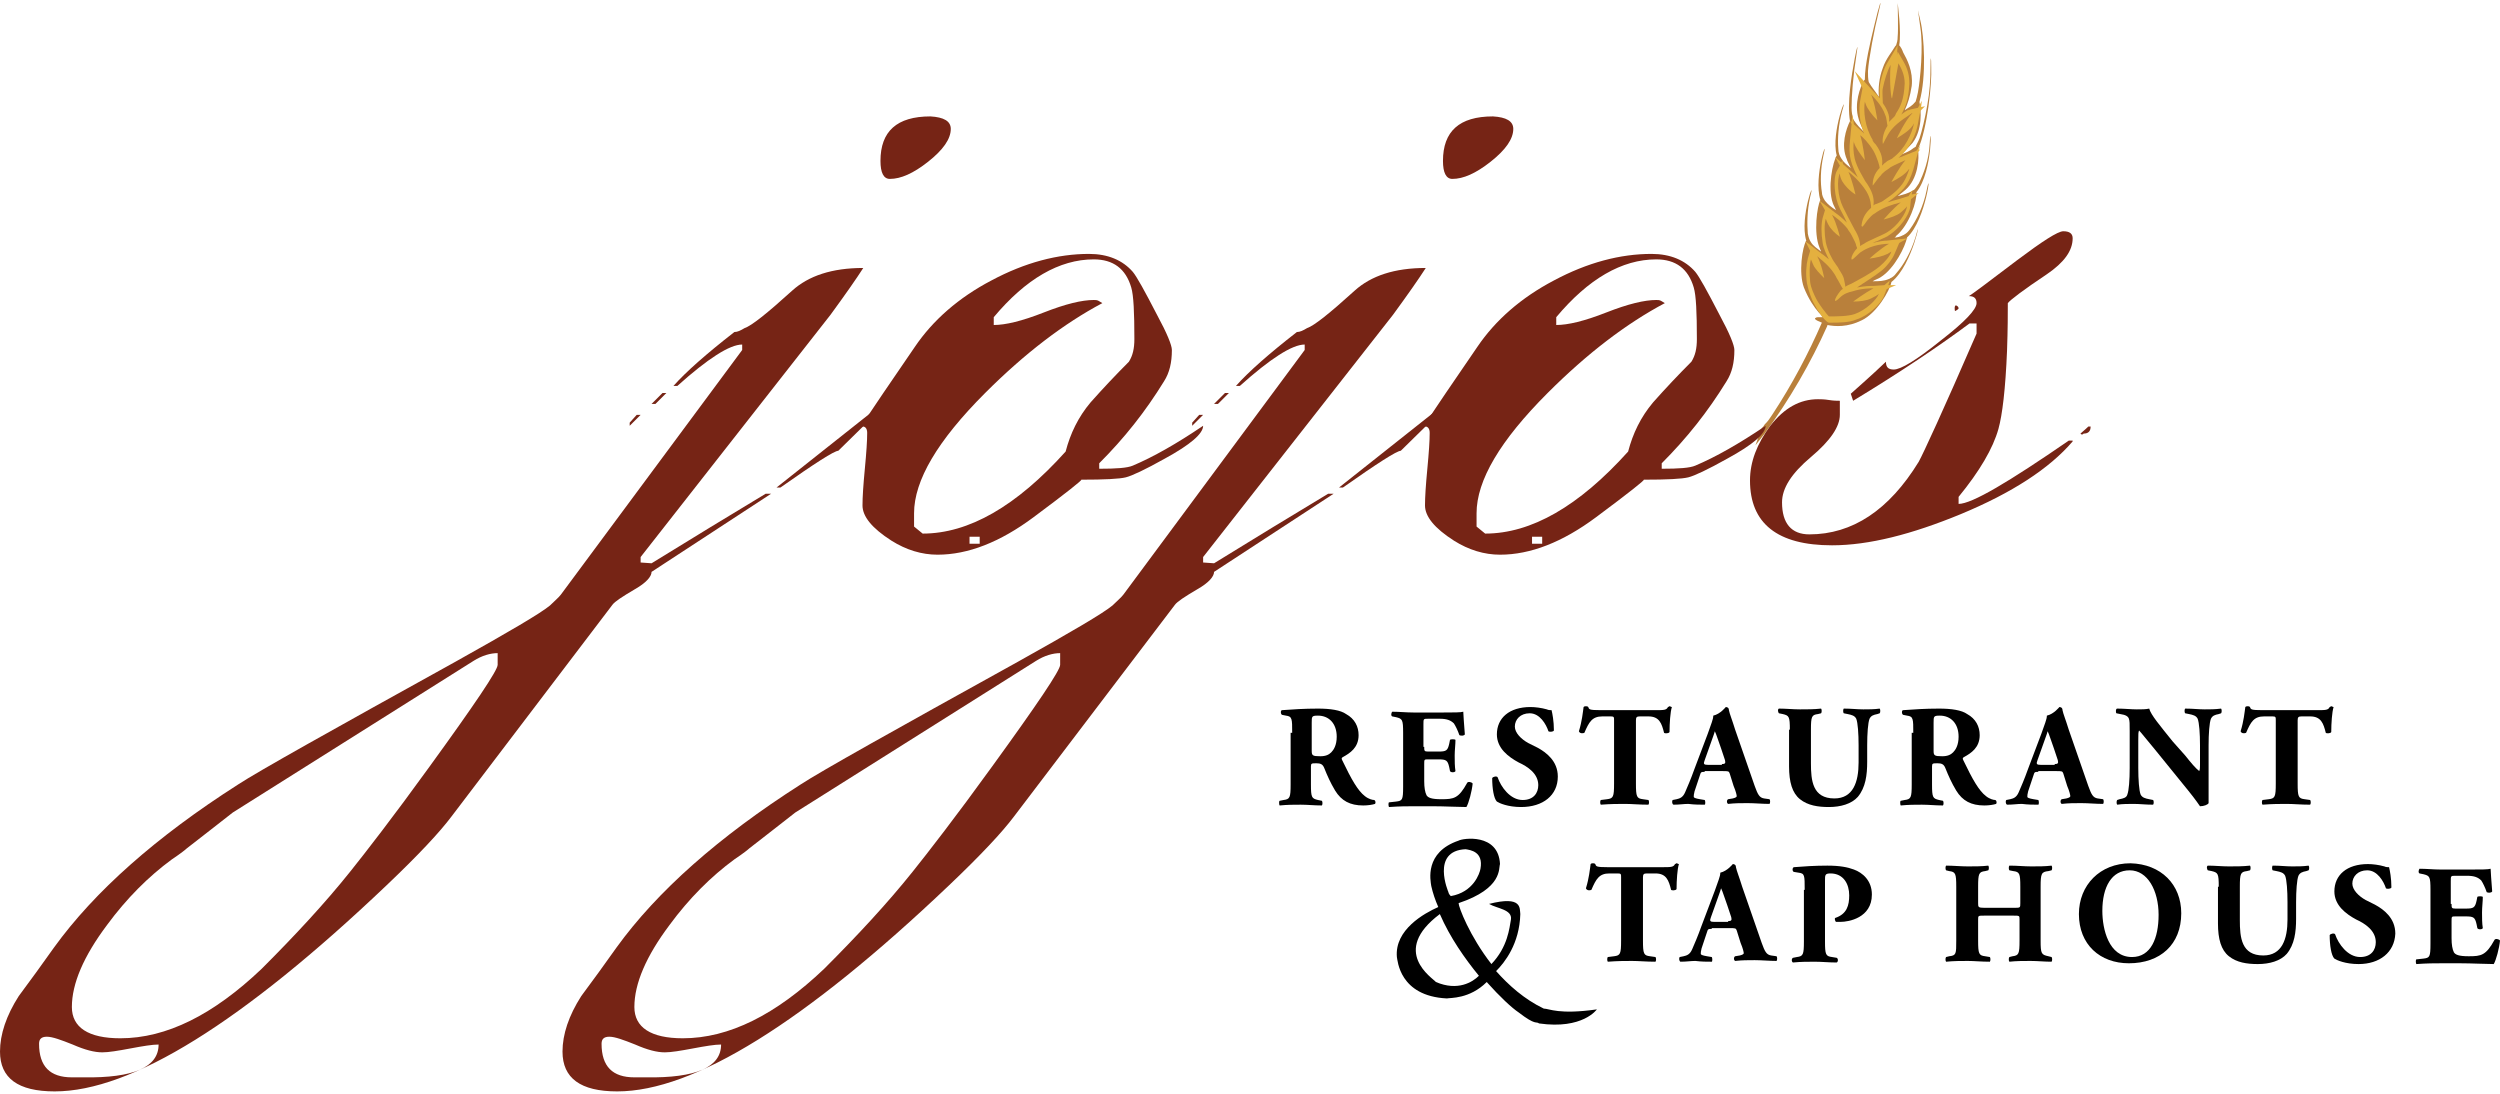
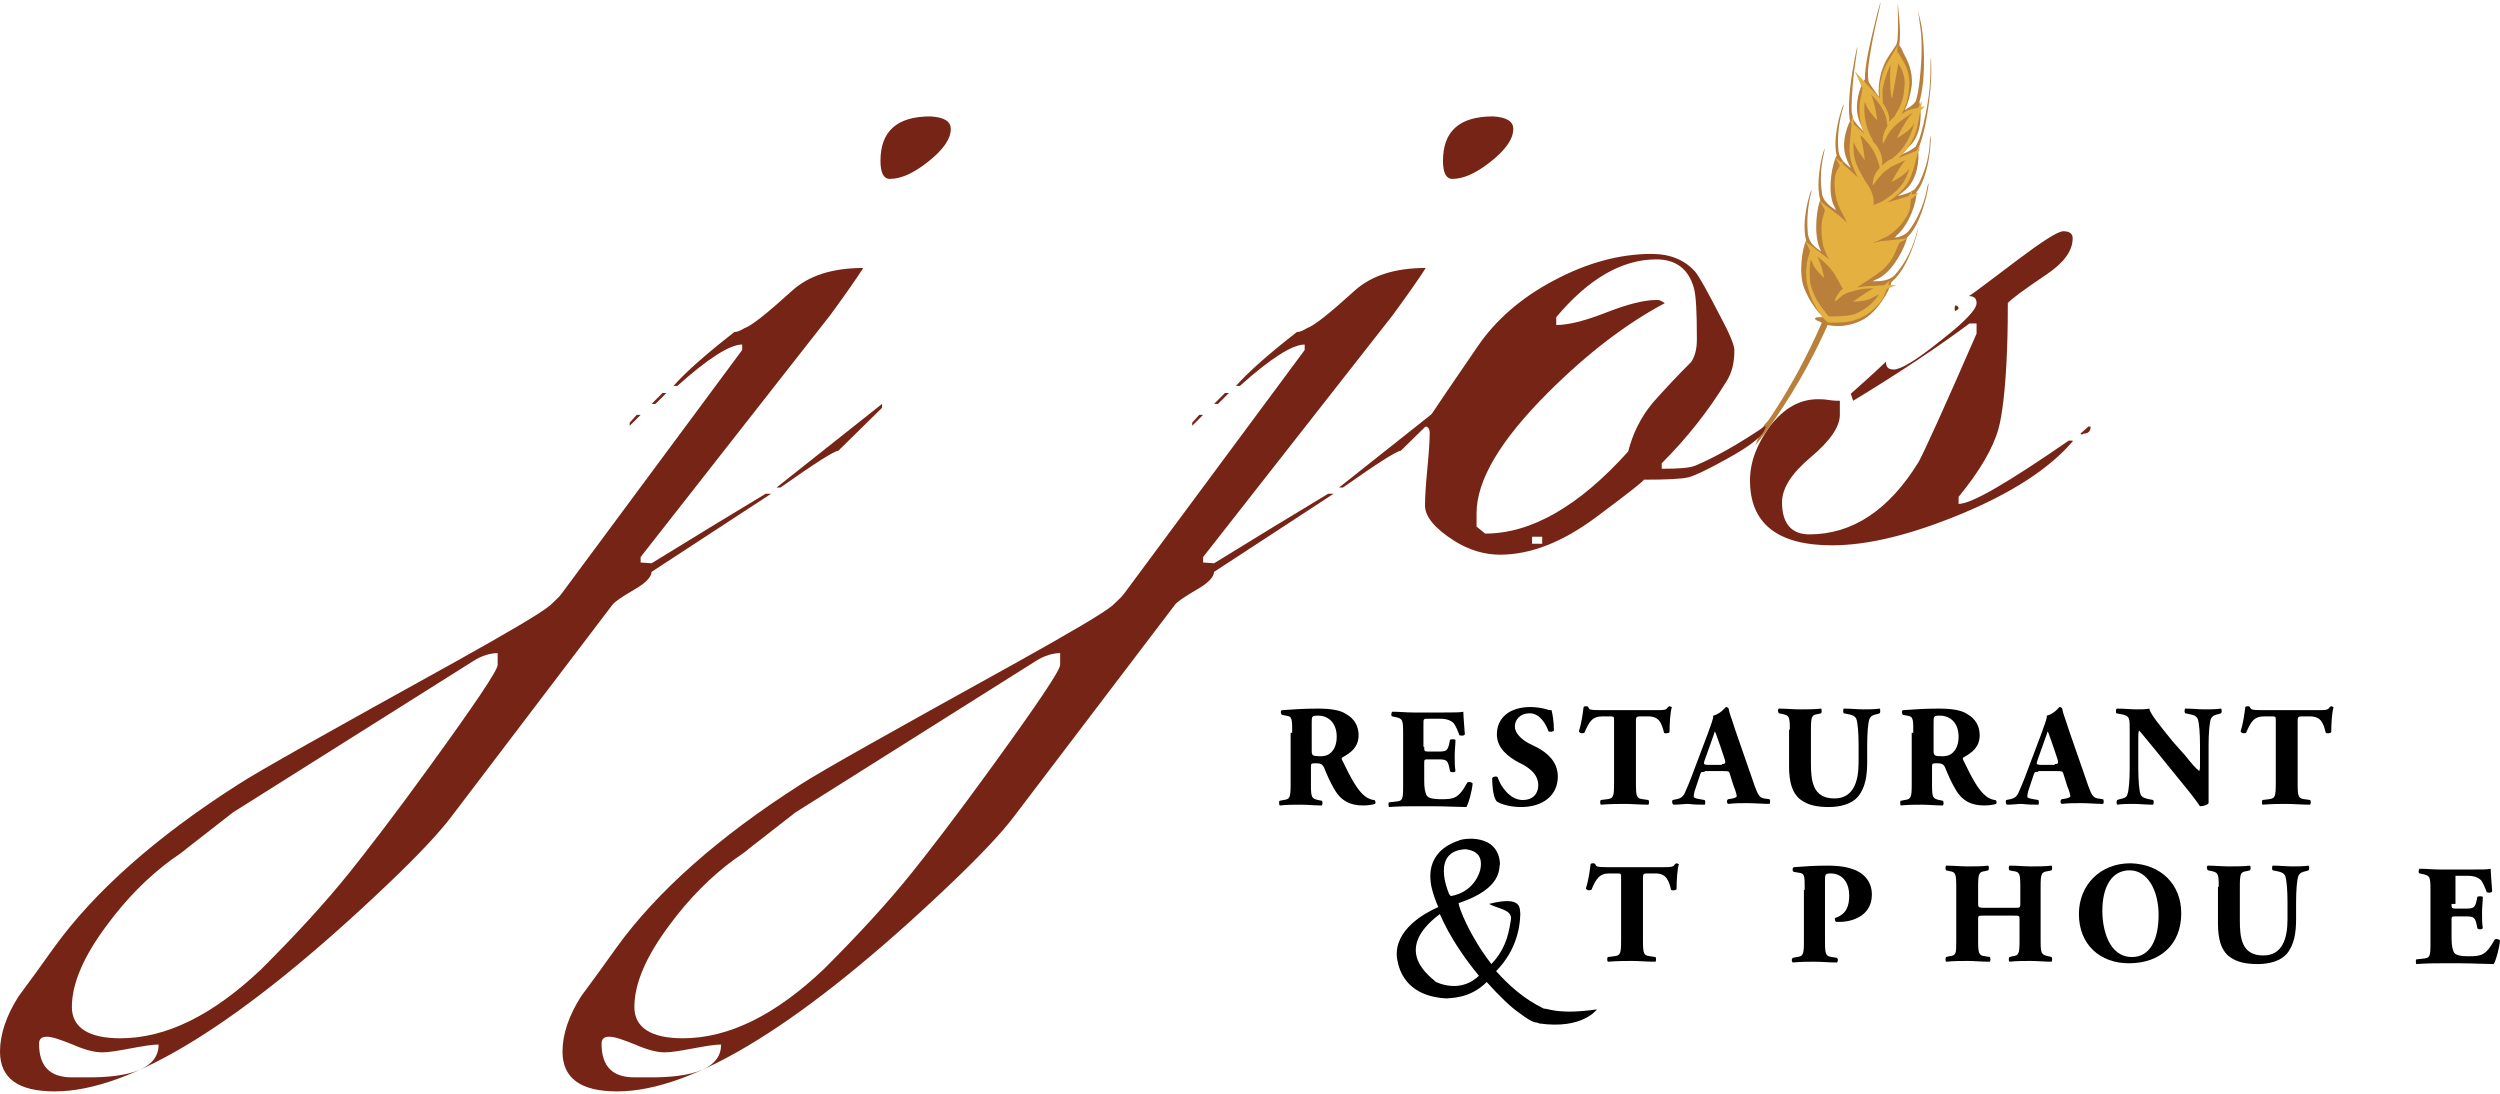
<svg xmlns="http://www.w3.org/2000/svg" version="1.1" id="Layer_1" x="0px" y="0px" viewBox="0 0 320 140" style="enable-background:new 0 0 320 140;" xml:space="preserve">
  <style type="text/css">
	.st0{fill:#B9803B;}
	.st1{fill:#E4B03F;}
	.st2{fill:#762415;}
</style>
  <g>
    <path class="st0" d="M245.2,30.3c-0.6,2-1.6,3.7-2.5,4.7c-0.2,0.3-0.5,0.5-0.7,0.6c-0.1,0-0.1,0.1-0.2,0.1   c-0.7,0.3-1.3,0.3-2.1,0.3c0.3-0.2,0.7-0.3,1-0.5c1.8-1.1,3.2-4,3.4-5.1c2.5-2.3,3.2-9.5,2.5-6c-0.4,2-1.3,3.8-2.1,4.9   c-0.2,0.3-0.4,0.5-0.7,0.7c-0.1,0-0.1,0.1-0.2,0.1c-0.4,0.2-0.7,0.3-1.1,0.3c0.1-0.1,0.2-0.1,0.2-0.2c1.7-1.4,2.7-4.5,2.6-5.6   c2.2-2.7,1.9-9.8,1.7-6.2c-0.1,2.1-0.8,3.9-1.4,5.1c-0.2,0.3-0.4,0.6-0.6,0.8c-0.1,0-0.1,0.1-0.2,0.1c-0.6,0.4-1.2,0.5-1.9,0.7   c0.5-0.4,0.9-0.7,1-0.8c1.6-1.4,1.8-4,1.6-5.2c1.2-2.6,1.8-8.4,1.7-10.5c0-1.4-0.1-1.7-0.1,0.2c0,1.3-0.1,3-0.4,4.6   c-0.3,1.8-0.7,3.4-1,4.3c-0.2,0.5-0.4,0.8-0.5,1.1c-0.1,0-0.1,0.1-0.2,0.1c-0.6,0.5-1,0.6-1.7,0.9c0.7-0.6,1.4-1.4,1.5-1.5   c1.3-1.7,1.1-4.2,0.9-5.2c0,0,0-0.1,0-0.1c0.9-3.2,0.6-8.4,0.1-10.4c-0.4-1.6-0.4-2.1,0,0.9c0.4,2.5,0,6.6-0.3,8.3   c-0.1,0.5-0.2,0.9-0.3,1.2c0,0,0,0,0,0c-0.5,0.6-0.8,0.7-1.4,1.1c0.4-0.8,0.7-1.8,0.9-3.1c0.2-1.9-0.6-3.4-1.1-4.3   c-0.1-0.3-0.3-0.7-0.5-0.9c0.3-1.8-0.2-5.4-0.2-5.4c0,0,0.1,3.5,0,4.3c0,0.5-0.1,0.8-0.2,1.1c0,0-0.1,0.1-0.1,0.1   c-0.4,0.7-1.2,1.6-1.6,2.8c-0.5,1.3-0.6,2.7-0.5,3.7c-0.6-0.9-0.9-1.2-1.3-1.9c-0.1-0.4-0.1-0.9-0.1-1.4c0.1-1.6,0.8-5.3,1.4-7.7   c0.5-2.1,0-0.7-0.6,1.9c-0.5,2.1-1.2,4.9-1.2,6.9c0,0-0.1,0.1-0.1,0.1c-0.5,0.8-1.3,3-0.7,4.9c0,0.1,0.3,0.9,0.7,1.7   c-0.5-0.5-0.9-0.9-1.3-1.5c0-0.1-0.1-0.1-0.1-0.2c-0.1-0.4-0.2-0.8-0.2-1.4c0-1.6,0.2-4.1,0.6-6.6c0.3-1.9,0.1-1.3-0.2,0.3   c-0.4,2.1-1,5.8-0.6,8c-0.5,1-1.2,3.1-0.4,4.9c0,0.1,0.2,0.5,0.5,1.1c-0.5-0.4-0.9-0.7-1.2-1.2c-0.2-0.3-0.4-0.7-0.4-1.3   c-0.1-1.2,0-3,0.5-4.8c0.9-3-1.5,2.7-0.7,5.7c-0.5,0.8-1.2,4.1-0.5,6.1c0.1,0.3,0.3,0.6,0.4,0.9c-0.6-0.4-1-0.7-1.4-1.2   c-0.2-0.3-0.4-0.7-0.4-1.1c-0.2-1.2-0.2-2.9,0.2-4.7c0.7-3-1.3,2.7-0.4,5.7c-0.4,0.8-0.9,4.2-0.1,6.1c0.1,0.2,0.1,0.3,0.2,0.5   c-0.5-0.4-1-0.7-1.3-1.2c-0.2-0.3-0.3-0.6-0.4-1.1c-0.1-1.2-0.1-2.9,0.3-4.7c0.8-3-1.4,2.6-0.5,5.6c-0.5,0.8-1,4.1-0.3,6   c0.6,1.5,1.3,2.5,1.9,3.2c0.1,0.1,0.5,0.5,0.5,0.6c-0.2,0-0.4,0-0.6,0c-0.3,0-0.5,0.2-0.3,0.3c0.1,0.1,0.3,0.2,0.8,0.4c0,0,0,0,0,0   c-1.7,3.9-3.8,7.9-6.3,11.7c-0.3,0.4-0.5,0.8-0.8,1.1c0,0,0,0,0,0c0,0-0.1,0.1-0.1,0.1c-0.1,0.1-0.2,0.2-0.3,0.4   c-0.1,0.1-0.2,0.2-0.3,0.4l-0.7,2c0.4-0.5,0.7-0.9,1.1-1.4c3.3-4.5,6-9.2,8.1-13.9c0,0,0-0.1,0-0.1c1,0.2,2.6,0.3,4.4-0.6   c1.9-0.9,3.6-3.8,3.8-4.9C244.9,33.9,246.1,26.8,245.2,30.3z" />
    <path class="st1" d="M240.9,34.6c0.7-0.6,1.3-1.4,1.6-2.1l0.6-1.4l1.1-0.6l-0.8,0.1l0,0l-0.1,0l-1.8,0.2c-0.4,0-1,0.1-1.8,0.3   c0.2-0.1,0.4-0.2,0.5-0.2c0.8-0.4,1.4-0.6,1.6-0.8c1.4-0.9,2.6-2.6,2.7-3.6l0.1-1l1-0.8l-0.9,0.2l0.1-0.6l-0.5,0.8l-1.3,0.4   c-0.3,0.1-0.8,0.2-1.4,0.4c0.6-0.4,1.4-1,2.1-1.8c0.5-0.6,0.9-1.4,1.2-2.4l0.6-2.2l0.3-0.4l-0.2,0.1l0.2-0.6l-0.5,0.7l-1.5,0.6   c-0.2,0.1-0.5,0.2-0.8,0.3c1.5-1.2,2.3-3.1,2.5-4.4l0.3-1.6l0.6-0.6l-0.5,0.1l0.1-0.8l-0.5,0.9l-0.9,0.2c-0.1,0-0.2,0.1-0.3,0.1   l-0.1,0c-0.2,0.1-0.5,0.3-0.9,0.6l0.1-0.1c0.5-0.9,0.9-1.9,1-3.9c0-1-0.2-1.9-0.8-2.9l-0.7-1.2l-0.1,0.5l0.1-1.3L241.6,8   c-0.5,0.8-0.9,2.2-1,3.2c0,0.3,0,0.9,0,1.4c-0.2-0.3-0.5-0.6-0.8-0.9l-2.4-2.6l1,2.2l-0.3,1.6c-0.2,1.1-0.1,2.7,0.5,4.2   c-0.1-0.1-0.2-0.2-0.2-0.2l-1.1-1l-0.2-1.2l-0.1,0.9l-0.2-0.2l0.2,0.5l-0.2,2.1c-0.1,0.9-0.1,1.7,0.1,2.5c0.2,0.8,0.6,1.6,0.9,2.2   c-0.4-0.4-0.8-0.7-1-0.9l-0.9-0.8l-0.1-0.5l-0.1,0.3l-0.8-0.7l0.6,1.1l-0.4,0.7c-0.5,1-0.3,3.4,0.4,4.8c0.2,0.4,0.6,1.1,0.9,1.8   c-0.6-0.6-1.1-1-1.4-1.2l-1.3-1l0,0l0,0l-0.8-0.6l0.7,1.2l-0.3,1c-0.2,0.8-0.2,2,0,3.2c0.1,0.7,0.5,1.5,0.8,2.1   c-0.4-0.3-0.7-0.6-0.9-0.7l-1.3-1l0,0l0,0l-0.8-0.6l0.6,1.2l-0.3,1c-0.2,0.8-0.3,2-0.1,3.2c0.2,1,0.6,2,0.8,2.4   c0.1,0.2,0.3,0.5,0.5,0.9c0.2,0.3,0.5,0.7,0.6,0.9c0.6,0.7,0.8,0.8,0.9,0.8l0.1,0c1.2,0,2.5,0,3.4-0.4c1.6-0.5,3.1-2,3.5-2.9l0.4-1   l1.2-0.5l-1,0l0.2-0.6l-0.7,0.6l-1.4,0.1c-0.4,0-1.1,0-2.1,0.2C238.7,36.1,239.9,35.4,240.9,34.6z" />
    <g>
      <path class="st0" d="M243.8,10.7c0-1.1-0.4-1.9-0.8-2.6c-0.2,1.1-0.7,3.9-0.8,4.4c-0.1,0.6-0.4-2-0.2-4.2c-0.4,0.7-0.8,2-1,3    c-0.1,0.4,0,1.3,0,1.9c0.1,0.1,0.1,0.2,0.2,0.3c0.5,0.8,0.7,1.5,0.6,2.1c0.1-0.1,0.3-0.3,0.4-0.4c0.1-0.1,0.2-0.2,0.3-0.3    c0.1-0.1,0.1-0.2,0.2-0.4C243.3,13.6,243.7,12.7,243.8,10.7z" />
      <path class="st0" d="M232.1,33.9c-0.1-0.2-0.2-0.5-0.3-0.7c-0.2,0.7-0.2,1.8-0.1,2.9c0.1,0.8,0.5,1.6,0.8,2.2    c0.1,0.2,0.3,0.5,0.5,0.8c0.2,0.3,0.5,0.7,0.6,0.8c0.2,0.3,0.5,0.6,0.5,0.6c1,0,2.4,0,3.3-0.3c1.4-0.5,2.8-1.8,3.1-2.6    c-0.2,0.2-0.6,0.4-1,0.6c-0.6,0.3-1.5,0.4-2.3,0.4c0,0,1.5-1.1,2.6-1.7c-0.3,0-1.5,0-2.7,0.4c-0.5,0.1-1.1,0.3-1.6,0.8    c-0.3,0.3-0.6,0.5-0.6,0.4c-0.1-0.2,0.3-0.8,0.7-1.3c0.1-0.1,0.2-0.2,0.3-0.2c-0.2-0.3-0.7-1.3-0.8-1.4c-0.7-1.5-2.2-2.5-2.5-2.8    c0.6,1.1,0.9,2.8,0.9,2.8C233,35.1,232.3,34.4,232.1,33.9z" />
-       <path class="st0" d="M234,28.7c-0.1-0.2-0.2-0.4-0.3-0.7c-0.2,0.7-0.2,1.8,0,3c0.2,1,0.8,2.2,1.2,2.7c0.1,0.2,0.3,0.4,0.4,0.6    c0,0.1,0.5,0.7,0.7,1.3c0.1,0.5,0.2,0.9,0.2,1.1c0.3-0.2,0.6-0.3,0.8-0.4c0.9-0.5,2.5-1.3,3.6-2.2c0.7-0.6,1.3-1.3,1.5-1.9    c-0.2,0.1-0.3,0.2-0.5,0.3c-0.6,0.3-1.5,0.5-2.3,0.6c0,0,1.4-1.3,2.5-1.9c-0.4,0-2.2,0.1-3.5,1c-0.3,0.1-1.2,1.2-1.3,1    c-0.1-0.2,0.2-0.9,0.7-1.4c0-0.1,0-0.2-0.1-0.3c0-0.3-0.3-0.8-0.6-1.4c-0.2-0.4-0.5-0.7-0.5-0.8c-0.8-1-1.7-1.6-2-1.8    c0.6,1.1,1,2.8,1,2.8C234.9,29.9,234.3,29.3,234,28.7z" />
-       <path class="st0" d="M235.8,23.2c-0.2-0.4-0.3-0.7-0.3-1c-0.4,0.8-0.3,2.9,0.4,4.3c0.3,0.6,1,2,1.5,2.9c0.5,0.8,0.7,1.5,0.7,2.1    c0.1-0.1,0.3-0.2,0.5-0.3c0.3-0.3,2.6-1.2,3-1.5c1.3-0.8,2.4-2.4,2.5-3.3c-0.2,0.3-0.5,0.5-0.8,0.8c-0.5,0.4-1.4,0.7-2.2,0.9    c0,0,1.2-1.4,2.2-2.2c-0.3,0.1-1.3,0.3-2.3,0.8c-0.2,0.1-0.6,0.3-1,0.6c-0.4,0.2-0.7,0.6-0.8,0.7c-0.3,0.3-0.5,0.7-0.7,0.9    c-0.1,0.2-0.3,0.1-0.2-0.2c0.1-0.7,0.4-1.4,1.2-2.1c0-0.2,0-1.1-0.6-2.1c-0.8-1.3-2.1-2.4-2.3-2.5c0.5,1.1,0.9,2.9,0.9,2.9    C236.7,24.4,236.1,23.7,235.8,23.2z" />
      <path class="st0" d="M237.3,18.2c0-0.1,0-0.1,0-0.2c-0.1,0.6-0.1,1.4,0.1,2.3c0.3,1.2,1.1,2.4,1.3,2.8c0.1,0.2,0.3,0.4,0.4,0.6    c0.7,1.1,0.8,1.9,0.7,2.6c0.1-0.1,0.3-0.2,0.4-0.2c0.2-0.1,0.5-0.2,0.7-0.3c0.4-0.3,1.6-1,2.4-2c0.6-0.7,0.9-1.6,1.1-2.2    c0,0-0.1,0.1-0.1,0.1c-0.4,0.6-1.4,1.2-2.2,1.6c0,0,1-1.9,1.8-2.8c-0.4,0.2-1.2,0.5-1.9,0.9c-0.1,0.1-0.4,0.3-0.7,0.5    c-0.2,0.2-0.5,0.4-0.5,0.5c-0.7,0.7-1.1,1.5-1.1,1.3c0-0.7,0.2-1.5,0.9-2.2c0-0.2-0.3-1.3-0.8-2.2c-0.6-1-1.4-1.8-1.7-2    c0.4,1.2,0.6,3.2,0.6,3.2C238.1,19.7,237.5,18.9,237.3,18.2z" />
      <path class="st0" d="M238.8,13.3c0-0.1-0.1-0.2-0.1-0.3c-0.2,1.2,0,3.3,1,4.9l0,0.1c0.1,0.2,0.2,0.3,0.4,0.5    c0.8,1.1,0.9,1.9,0.8,2.7c0.2-0.2,0.4-0.4,0.7-0.6c0.2-0.1,0.4-0.2,0.6-0.3l0.1-0.1c1.6-1.2,2.4-3.1,2.7-4.4    c-0.1,0.1-0.1,0.2-0.2,0.3c-0.4,0.6-1.2,1.1-2,1.6c0,0,1.1-2.4,2-3.2c0,0-0.1,0-0.1,0c-0.2,0.2-1.7,1-2.6,2.1    c-0.6,0.7-1.1,2-1.1,1.8c-0.1-0.7,0.1-1.5,0.6-2.3c-0.1-0.4-0.1-1-0.3-1.4c-0.4-1.2-1.5-2.3-1.8-2.6c0.5,1.1,0.8,3.3,0.8,3.3    C239.6,14.7,239,13.9,238.8,13.3z" />
    </g>
  </g>
  <path class="st2" d="M110.5,34.3c-0.9,1.4-2.3,3.4-4.2,6L82,71.3v0.7l1.4,0.1c2.3-1.4,4.9-3,7.5-4.6l7.1-4.3h0.7l-15.3,10  c0,0.6-0.7,1.4-2.1,2.2c-1.7,1-2.6,1.6-2.9,2l-20.6,27.1c-1.5,2-4.2,4.9-8.3,8.8C31,130.9,16.8,139.7,7,139.7c-4.7,0-7-1.7-7-5.1  c0-2.2,0.8-4.6,2.4-7.1c1.5-2,3-4.1,4.5-6.2c5.2-7.2,13.1-14.2,23.6-20.9c2.6-1.7,11.9-6.9,27.8-15.7c6.8-3.8,10.9-6.2,12.1-7.2  c0.6-0.6,1.1-1,1.4-1.4L95,44.8l0-0.7c-1.6,0-4.4,1.8-8.3,5.3h-0.5c1.6-1.8,4.2-4.1,7.8-6.9c0.4,0,0.8-0.2,1.3-0.5  c0.9-0.3,2.9-1.9,6.1-4.8C103.5,35.3,106.5,34.3,110.5,34.3z M20.3,133.7c-0.8,0-2,0.2-3.6,0.5c-1.6,0.3-2.8,0.5-3.6,0.5  c-1,0-2.2-0.3-3.8-1c-1.5-0.6-2.6-1-3.3-1c-0.7,0-1,0.3-1,0.9c0,2.9,1.4,4.3,4.2,4.3h1.5C17.1,138,20.3,136.6,20.3,133.7z   M63.7,85.1v-1.5c-0.9,0-2,0.3-3.1,1L29.8,104c-1.3,1-3.3,2.6-5.9,4.6c-0.1,0.1-0.7,0.6-1.9,1.4c-3,2.2-5.8,5-8.3,8.4  c-3,4-4.5,7.5-4.5,10.5c0,2.6,2.1,4,6.2,4c5.9,0,11.9-3,18.1-8.9c4.3-4.3,8.1-8.4,11.3-12.4c2-2.5,5.5-7,10.2-13.5  C60.8,90.1,63.7,85.8,63.7,85.1z M82,53.1l-1.4,1.4v-0.4l0.9-1H82z M85.3,50.3l-1.4,1.4h-0.5l1.4-1.4H85.3z M112.9,52.2l-5.6,5.5  c-0.5,0-3,1.6-7.4,4.7h-0.5l13.5-10.7V52.2z M121.7,16.5c0,1.3-1,2.7-2.9,4.2c-1.9,1.5-3.5,2.2-4.9,2.2c-0.8,0-1.2-0.8-1.2-2.3  c0-3.8,2.1-5.7,6.4-5.7C120.8,15,121.7,15.5,121.7,16.5z" />
-   <path class="st2" d="M154,54.5c0,1-1.6,2.4-4.9,4.2c-2.5,1.4-4.2,2.2-5,2.4c-0.8,0.2-2.7,0.3-5.7,0.3c0.2,0-1.8,1.6-6.1,4.8  c-4.3,3.2-8.4,4.8-12.3,4.8c-2,0-4-0.6-5.9-1.8c-2.5-1.6-3.7-3.1-3.7-4.5c0-1.1,0.1-2.6,0.3-4.7c0.2-2.1,0.3-3.6,0.3-4.6  c0-0.6-0.3-0.9-0.8-0.8c1.5-2.3,3.8-5.7,6.9-10.2c2.3-3.4,5.6-6.3,9.8-8.5c4.3-2.3,8.5-3.4,12.5-3.4c2.4,0,4.3,0.8,5.6,2.3  c0.5,0.6,1.5,2.4,3.1,5.5c1.3,2.4,1.9,3.9,1.9,4.5c0,1.6-0.3,2.9-1,4c-2.4,3.9-5.1,7.3-8.3,10.5v0.7c2.2,0,3.6-0.1,4.3-0.4  C147.6,58.5,150.6,56.8,154,54.5z M145.2,43.4c0-3.4-0.1-5.6-0.4-6.6c-0.7-2.4-2.3-3.6-4.8-3.6c-4.4,0-8.7,2.5-12.8,7.4v1  c1.5,0,3.6-0.5,6.4-1.6c2.8-1.1,4.9-1.6,6.4-1.6c0.2,0,0.4,0,0.6,0.1l0.5,0.3c-4.9,2.6-9.9,6.4-15,11.5c-6.1,6.1-9.1,11.2-9.1,15.4  c0,0.1,0,0.4,0,0.8c0,0.4,0,0.7,0,0.9l1.1,0.9c5.9,0,12-3.5,18.3-10.5c0.6-2.3,1.6-4.4,3.2-6.3c1.6-1.8,3.2-3.5,4.9-5.2  C145,45.5,145.2,44.6,145.2,43.4z M125.4,69.6v-0.9h-1.3v0.9H125.4z" />
  <path class="st2" d="M182.5,34.3c-0.9,1.4-2.3,3.4-4.2,6l-24.3,31v0.7l1.4,0.1c2.3-1.4,4.9-3,7.5-4.6l7.1-4.3h0.7l-15.3,10  c0,0.6-0.7,1.4-2.1,2.2c-1.7,1-2.6,1.6-2.9,2l-20.6,27.1c-1.5,2-4.2,4.9-8.3,8.8C103,130.9,88.8,139.7,79,139.7c-4.7,0-7-1.7-7-5.1  c0-2.2,0.8-4.6,2.4-7.1c1.5-2,3-4.1,4.5-6.2c5.2-7.2,13.1-14.2,23.6-20.9c2.6-1.7,11.9-6.9,27.8-15.7c6.8-3.8,10.9-6.2,12.1-7.2  c0.6-0.6,1.1-1,1.4-1.4L167,44.8l0-0.7c-1.6,0-4.4,1.8-8.3,5.3h-0.5c1.6-1.8,4.2-4.1,7.8-6.9c0.4,0,0.8-0.2,1.3-0.5  c0.9-0.3,2.9-1.9,6.1-4.8C175.5,35.3,178.5,34.3,182.5,34.3z M92.3,133.7c-0.8,0-2,0.2-3.6,0.5c-1.6,0.3-2.8,0.5-3.6,0.5  c-1,0-2.2-0.3-3.8-1c-1.5-0.6-2.6-1-3.3-1c-0.7,0-1,0.3-1,0.9c0,2.9,1.4,4.3,4.2,4.3h1.5C89.1,138,92.3,136.6,92.3,133.7z   M135.7,85.1v-1.5c-0.9,0-2,0.3-3.1,1L101.8,104c-1.3,1-3.3,2.6-5.9,4.6c-0.1,0.1-0.7,0.6-1.9,1.4c-3,2.2-5.8,5-8.3,8.4  c-3,4-4.5,7.5-4.5,10.5c0,2.6,2.1,4,6.2,4c5.9,0,11.9-3,18.1-8.9c4.3-4.3,8.1-8.4,11.3-12.4c2-2.5,5.5-7,10.2-13.5  C132.8,90.1,135.7,85.8,135.7,85.1z M154,53.1l-1.4,1.4v-0.4l0.9-1H154z M157.3,50.3l-1.4,1.4h-0.5l1.4-1.4H157.3z M184.9,52.2  l-5.6,5.5c-0.5,0-3,1.6-7.4,4.7h-0.5l13.5-10.7V52.2z M193.7,16.5c0,1.3-1,2.7-2.9,4.2c-1.9,1.5-3.5,2.2-4.9,2.2  c-0.8,0-1.2-0.8-1.2-2.3c0-3.8,2.1-5.7,6.4-5.7C192.8,15,193.7,15.5,193.7,16.5z" />
  <path class="st2" d="M226,54.5c0,1-1.6,2.4-4.9,4.2c-2.5,1.4-4.2,2.2-5,2.4c-0.8,0.2-2.7,0.3-5.7,0.3c0.2,0-1.8,1.6-6.1,4.8  c-4.3,3.2-8.4,4.8-12.3,4.8c-2,0-4-0.6-5.9-1.8c-2.5-1.6-3.7-3.1-3.7-4.5c0-1.1,0.1-2.6,0.3-4.7c0.2-2.1,0.3-3.6,0.3-4.6  c0-0.6-0.3-0.9-0.8-0.8c1.5-2.3,3.8-5.7,6.9-10.2c2.3-3.4,5.6-6.3,9.8-8.5c4.3-2.3,8.5-3.4,12.5-3.4c2.4,0,4.3,0.8,5.6,2.3  c0.5,0.6,1.5,2.4,3.1,5.5c1.3,2.4,1.9,3.9,1.9,4.5c0,1.6-0.3,2.9-1,4c-2.4,3.9-5.1,7.3-8.3,10.5v0.7c2.2,0,3.6-0.1,4.3-0.4  C219.6,58.5,222.6,56.8,226,54.5z M217.2,43.4c0-3.4-0.1-5.6-0.4-6.6c-0.7-2.4-2.3-3.6-4.8-3.6c-4.4,0-8.7,2.5-12.8,7.4v1  c1.5,0,3.6-0.5,6.4-1.6c2.8-1.1,4.9-1.6,6.4-1.6c0.2,0,0.4,0,0.6,0.1l0.5,0.3c-4.9,2.6-9.9,6.4-15,11.5c-6.1,6.1-9.1,11.2-9.1,15.4  c0,0.1,0,0.4,0,0.8c0,0.4,0,0.7,0,0.9l1.1,0.9c5.9,0,12-3.5,18.3-10.5c0.6-2.3,1.6-4.4,3.2-6.3c1.6-1.8,3.2-3.5,4.9-5.2  C217,45.5,217.2,44.6,217.2,43.4z M197.4,69.6v-0.9h-1.3v0.9H197.4z" />
  <path class="st2" d="M265.3,56.5c-3,3.5-7.8,6.6-14.3,9.3c-6.3,2.6-11.8,4-16.5,4c-7,0-10.5-2.8-10.5-8.3c0-2.4,0.9-4.7,2.6-7  c1.8-2.3,3.8-3.4,6.1-3.4c0.3,0,0.8,0,1.4,0.1c0.6,0.1,1.1,0.1,1.4,0.1v1.8c0,1.5-1.2,3.3-3.7,5.4c-2.5,2.1-3.7,4-3.7,5.8  c0,2.7,1.2,4.1,3.5,4.1c5.5,0,10.2-3.1,14-9.3c0.6-1.1,3.1-6.5,7.4-16.4v-1.3h-0.9c-3.9,2.9-8.8,6.2-14.9,9.9l-0.3-0.9  c1-0.9,2.5-2.2,4.5-4.1c0,0.7,0.3,1,1,1c0.9,0,2.9-1.2,6-3.7c3.1-2.4,4.6-4,4.6-4.8c0-0.6-0.3-0.9-1-0.9c0.4-0.2,2.5-1.8,6.2-4.6  c3.2-2.4,5.2-3.7,5.9-3.7c0.8,0,1.2,0.3,1.2,0.9c0,1.6-1.1,3.1-3.3,4.6c-3,2-4.7,3.3-5,3.7c0,1.3,0,3.3-0.1,6.1  c-0.2,4.9-0.6,8.2-1.1,10c-0.7,2.5-2.4,5.4-5.1,8.7v0.9c1.7,0,6.4-2.8,14.1-8.1H265.3z M250.7,39.5c-0.1,0.1-0.2,0.2-0.4,0.3  c-0.1,0-0.1-0.1-0.1-0.3v-0.1c0-0.2,0.1-0.3,0.1-0.3h0.1C250.6,39.2,250.7,39.3,250.7,39.5z M267.6,54.6c0,0.6-0.3,0.9-0.9,0.9  l-0.1,0.1h-0.2l-0.1-0.1c0.2-0.2,0.6-0.5,1-0.9H267.6z" />
  <g>
    <path d="M165.4,93.8c0-1.8,0-2.1-0.8-2.2l-0.5-0.1c-0.2-0.1-0.2-0.6,0-0.6c1.4-0.1,2.8-0.2,4.6-0.2c1.6,0,2.9,0.2,3.6,0.7   c1.1,0.6,1.6,1.6,1.6,2.7c0,1.6-1.1,2.3-2,2.8c-0.2,0.1-0.2,0.2-0.1,0.4c1.2,2.5,2,3.9,2.9,4.6c0.5,0.4,1,0.5,1.2,0.5   c0.2,0.1,0.2,0.4,0.1,0.5c-0.3,0.1-0.9,0.2-1.5,0.2c-1.7,0-2.8-0.6-3.6-1.9c-0.6-1-1-1.9-1.4-2.9c-0.2-0.5-0.5-0.6-1-0.6   c-0.6,0-0.7,0-0.7,0.4v2.3c0,1.7,0.1,1.8,0.9,2l0.5,0.1c0.1,0.1,0.1,0.5,0,0.6c-1,0-1.8-0.1-2.7-0.1c-0.9,0-1.7,0-2.7,0.1   c-0.1-0.1-0.1-0.6,0-0.6l0.5-0.1c0.8-0.1,0.9-0.3,0.9-2V93.8z M167.9,96.1c0,0.6,0.1,0.7,1.1,0.7c0.7,0,1.1-0.2,1.4-0.5   c0.3-0.3,0.7-0.9,0.7-2c0-1.7-1-2.7-2.4-2.7c-0.8,0-0.8,0.1-0.8,0.9V96.1z" />
    <path d="M182.3,95.6c0,0.5,0,0.6,0.5,0.6h1.3c1,0,1.2-0.1,1.4-1l0.1-0.5c0.1-0.1,0.6-0.1,0.7,0c0,0.6-0.1,1.3-0.1,2   c0,0.7,0,1.4,0.1,2c-0.1,0.2-0.6,0.2-0.7,0l-0.1-0.5c-0.2-0.9-0.4-1-1.4-1h-1.3c-0.5,0-0.5,0-0.5,0.6v2.2c0,0.8,0.1,1.4,0.3,1.8   c0.2,0.3,0.6,0.5,1.9,0.5c1.6,0,2.2-0.1,3.3-2.1c0.1-0.2,0.6-0.1,0.7,0.1c-0.1,1-0.5,2.5-0.8,3c-1,0-2.8-0.1-4.3-0.1H181   c-0.9,0-1.8,0-3.2,0.1c-0.1-0.1-0.1-0.6,0-0.6l0.9-0.1c0.8-0.1,0.9-0.2,0.9-1.9v-6.9c0-1.7-0.1-1.8-0.9-2l-0.5-0.1   c-0.2-0.1-0.1-0.5,0-0.6c0.9,0,1.8,0.1,2.7,0.1h3.9c1.2,0,2.2,0,2.5-0.1c0,0.3,0.1,1.6,0.2,2.9c-0.1,0.2-0.5,0.2-0.7,0.1   c-0.2-0.6-0.5-1.2-0.7-1.5c-0.4-0.4-0.9-0.6-1.8-0.6h-1.5c-0.6,0-0.6,0-0.6,0.7V95.6z" />
    <path d="M194.7,103.3c-1.7,0-2.8-0.5-3.1-0.7c-0.4-0.4-0.6-1.7-0.6-3c0.1-0.2,0.6-0.3,0.7-0.1c0.4,1.2,1.6,2.9,3.2,2.9   c1.4,0,2-0.9,2-1.9c0-1.5-1.4-2.4-2.5-2.9c-1.3-0.7-2.8-1.8-2.8-3.6c0-2.1,1.6-3.5,4.3-3.5c0.6,0,1.4,0.1,2.1,0.3   c0.2,0.1,0.4,0.1,0.6,0.1c0.1,0.4,0.3,1.4,0.3,2.6c-0.1,0.2-0.6,0.2-0.7,0.1c-0.3-0.9-1.1-2.3-2.4-2.3c-1.2,0-1.9,0.8-1.9,1.7   c0,0.8,0.8,1.6,1.7,2.1l1.2,0.6c1.1,0.6,2.6,1.7,2.6,3.7C199.4,101.8,197.5,103.3,194.7,103.3z" />
    <path d="M206.6,92.2c0-0.4,0-0.5-0.4-0.5h-1.1c-1.3,0-1.7,0.7-2.3,2.1c-0.2,0.1-0.6,0.1-0.7-0.2c0.4-1.3,0.5-2.4,0.6-3.1   c0.1-0.1,0.2-0.1,0.3-0.1c0.1,0,0.2,0,0.3,0.1c0.1,0.3,0.1,0.4,1.6,0.4h6.9c1.2,0,1.5,0,1.7-0.4c0.1,0,0.1-0.1,0.2-0.1   c0.1,0,0.2,0.1,0.3,0.1c-0.2,0.6-0.3,2.1-0.3,3.2c-0.1,0.2-0.6,0.2-0.7,0.1c-0.3-1.2-0.6-2.1-2-2.1h-1.1c-0.4,0-0.5,0.1-0.5,0.5   v8.1c0,1.7,0.1,1.9,0.9,2l0.7,0.1c0.1,0.1,0.1,0.5,0,0.6c-1.2,0-2.1-0.1-3-0.1c-0.9,0-1.8,0-3.1,0.1c-0.1-0.1-0.1-0.5,0-0.6   l0.8-0.1c0.8-0.1,0.9-0.3,0.9-2V92.2z" />
    <path d="M218.2,98.8c-0.4,0-0.5,0-0.6,0.4l-0.7,2.1c-0.1,0.4-0.1,0.5-0.1,0.7c0,0.1,0.2,0.2,0.8,0.3l0.6,0.1c0.1,0.1,0.1,0.6,0,0.6   c-0.6,0-1.3,0-2.1-0.1c-0.6,0-1.1,0.1-1.9,0.1c-0.2-0.1-0.2-0.5-0.1-0.6l0.5-0.1c0.4-0.1,0.8-0.2,1.1-0.9c0.3-0.7,0.7-1.6,1.2-3   l1.7-4.5c0.4-1.2,0.7-1.8,0.7-2.3c0.9-0.2,1.6-1.1,1.6-1.1c0.2,0,0.4,0.1,0.4,0.4c0.1,0.5,0.4,1.2,0.8,2.5l2.5,7.2   c0.4,1.1,0.6,1.5,1.2,1.6l0.7,0.1c0.1,0.1,0.1,0.5,0,0.6c-0.9,0-1.9-0.1-2.8-0.1c-0.9,0-1.6,0-2.5,0.1c-0.2-0.1-0.2-0.5,0-0.6   l0.6-0.1c0.4-0.1,0.5-0.2,0.5-0.3c0-0.1-0.1-0.6-0.4-1.3l-0.5-1.6c-0.1-0.3-0.2-0.3-0.9-0.3H218.2z M220.4,97.8   c0.4,0,0.5-0.1,0.4-0.5l-0.5-1.5c-0.3-0.8-0.6-1.8-0.8-2.2c-0.1,0.4-0.5,1.4-0.8,2.3l-0.5,1.4c-0.2,0.5-0.1,0.6,0.4,0.6H220.4z" />
    <path d="M229.1,93.4c0-1.7-0.1-1.8-0.9-2l-0.5-0.1c-0.1-0.1-0.2-0.5,0-0.6c0.9,0,1.8,0.1,2.7,0.1c0.9,0,1.8,0,2.7-0.1   c0.1,0.1,0.1,0.5,0,0.6l-0.4,0.1c-0.8,0.1-0.9,0.3-0.9,2v4.3c0,2.2,0.2,4.5,3,4.5c2.4,0,3.1-2.1,3.1-4.6v-2.2   c0-1.5-0.1-2.9-0.3-3.4c-0.2-0.4-0.6-0.5-1.1-0.6l-0.5-0.1c-0.1-0.1-0.1-0.5,0-0.6c1,0,1.7,0.1,2.5,0.1c0.7,0,1.4,0,2.1-0.1   c0.1,0.1,0.1,0.5,0,0.6l-0.3,0.1c-0.5,0.1-0.8,0.2-1,0.6c-0.2,0.5-0.3,1.9-0.3,3.4v2.1c0,1.7-0.2,3.3-1.2,4.5   c-0.8,0.9-2.2,1.3-3.7,1.3c-1.4,0-2.7-0.2-3.7-1c-1-0.8-1.4-2.2-1.4-4.2V93.4z" />
    <path d="M244.9,93.8c0-1.8,0-2.1-0.8-2.2l-0.5-0.1c-0.2-0.1-0.2-0.6,0-0.6c1.4-0.1,2.8-0.2,4.6-0.2c1.6,0,2.9,0.2,3.6,0.7   c1.1,0.6,1.6,1.6,1.6,2.7c0,1.6-1.1,2.3-2,2.8c-0.2,0.1-0.2,0.2-0.1,0.4c1.2,2.5,2,3.9,2.9,4.6c0.5,0.4,1,0.5,1.2,0.5   c0.2,0.1,0.2,0.4,0.1,0.5c-0.3,0.1-0.9,0.2-1.5,0.2c-1.7,0-2.8-0.6-3.6-1.9c-0.6-1-1-1.9-1.4-2.9c-0.2-0.5-0.5-0.6-1-0.6   c-0.6,0-0.7,0-0.7,0.4v2.3c0,1.7,0.1,1.8,0.9,2l0.5,0.1c0.1,0.1,0.1,0.5,0,0.6c-1,0-1.8-0.1-2.7-0.1c-0.9,0-1.7,0-2.7,0.1   c-0.1-0.1-0.1-0.6,0-0.6l0.5-0.1c0.8-0.1,0.9-0.3,0.9-2V93.8z M247.5,96.1c0,0.6,0.1,0.7,1.1,0.7c0.7,0,1.1-0.2,1.4-0.5   c0.3-0.3,0.7-0.9,0.7-2c0-1.7-1-2.7-2.4-2.7c-0.8,0-0.8,0.1-0.8,0.9V96.1z" />
    <path d="M260.9,98.8c-0.4,0-0.5,0-0.6,0.4l-0.7,2.1c-0.1,0.4-0.1,0.5-0.1,0.7c0,0.1,0.2,0.2,0.8,0.3l0.6,0.1c0.1,0.1,0.1,0.6,0,0.6   c-0.6,0-1.3,0-2.1-0.1c-0.6,0-1.1,0.1-1.9,0.1c-0.2-0.1-0.2-0.5-0.1-0.6l0.5-0.1c0.4-0.1,0.8-0.2,1.1-0.9c0.3-0.7,0.7-1.6,1.2-3   l1.7-4.5c0.4-1.2,0.7-1.8,0.7-2.3c0.9-0.2,1.6-1.1,1.6-1.1c0.2,0,0.4,0.1,0.4,0.4c0.1,0.5,0.4,1.2,0.8,2.5l2.5,7.2   c0.4,1.1,0.6,1.5,1.2,1.6l0.7,0.1c0.1,0.1,0.1,0.5,0,0.6c-0.9,0-1.9-0.1-2.8-0.1c-0.9,0-1.6,0-2.5,0.1c-0.2-0.1-0.2-0.5,0-0.6   l0.6-0.1c0.4-0.1,0.5-0.2,0.5-0.3c0-0.1-0.1-0.6-0.4-1.3l-0.5-1.6c-0.1-0.3-0.2-0.3-0.9-0.3H260.9z M263,97.8   c0.4,0,0.5-0.1,0.4-0.5l-0.5-1.5c-0.3-0.8-0.6-1.8-0.8-2.2c-0.1,0.4-0.5,1.4-0.8,2.3l-0.5,1.4c-0.2,0.5-0.1,0.6,0.4,0.6H263z" />
    <path d="M282.7,99.8c0,1.2,0,2.4,0,3c-0.1,0.2-0.6,0.4-1.1,0.4c0,0-0.6-0.9-1.5-2l-4.3-5.3c-1.1-1.3-1.7-2.1-2-2.4   c-0.1,0.2-0.1,0.5-0.1,1.2v3.6c0,1.5,0.1,2.9,0.3,3.4c0.2,0.4,0.6,0.5,1.1,0.6l0.5,0.1c0.1,0.1,0.1,0.5,0,0.6c-1,0-1.7-0.1-2.5-0.1   c-0.7,0-1.4,0-2.1,0.1c-0.1-0.1-0.1-0.5,0-0.6l0.3-0.1c0.5-0.1,0.9-0.2,1-0.6c0.2-0.5,0.3-1.9,0.3-3.4v-4.7c0-1,0-1.3-0.1-1.6   c-0.1-0.3-0.4-0.5-1.1-0.6l-0.5-0.1c-0.1-0.1-0.1-0.6,0.1-0.6c0.9,0,1.8,0.1,2.5,0.1c0.6,0,1.2,0,1.6-0.1c0.2,0.8,1.4,2.2,3,4.2   l1.6,1.8c0.8,1,1.3,1.6,1.8,2c0.1-0.2,0.1-0.5,0.1-0.8v-2.5c0-1.5-0.1-2.9-0.3-3.4c-0.2-0.4-0.6-0.5-1.1-0.6l-0.5-0.1   c-0.1-0.1-0.1-0.5,0-0.6c1,0,1.7,0.1,2.5,0.1c0.7,0,1.3,0,2.1-0.1c0.1,0.1,0.1,0.5,0,0.6l-0.3,0.1c-0.5,0.1-0.8,0.2-1,0.6   c-0.2,0.5-0.3,1.9-0.3,3.4V99.8z" />
    <path d="M291.3,92.2c0-0.4,0-0.5-0.4-0.5h-1.1c-1.3,0-1.7,0.7-2.3,2.1c-0.2,0.1-0.6,0.1-0.7-0.2c0.4-1.3,0.5-2.4,0.6-3.1   c0.1-0.1,0.2-0.1,0.3-0.1c0.1,0,0.2,0,0.3,0.1c0.1,0.3,0.1,0.4,1.6,0.4h6.9c1.2,0,1.5,0,1.7-0.4c0.1,0,0.1-0.1,0.2-0.1   c0.1,0,0.2,0.1,0.3,0.1c-0.2,0.6-0.3,2.1-0.3,3.2c-0.1,0.2-0.6,0.2-0.7,0.1c-0.3-1.2-0.6-2.1-2-2.1h-1.1c-0.4,0-0.5,0.1-0.5,0.5   v8.1c0,1.7,0.1,1.9,0.9,2l0.7,0.1c0.1,0.1,0.1,0.5,0,0.6c-1.2,0-2.1-0.1-3-0.1c-0.9,0-1.8,0-3.1,0.1c-0.1-0.1-0.1-0.5,0-0.6   l0.8-0.1c0.8-0.1,0.9-0.3,0.9-2V92.2z" />
  </g>
  <g>
    <path d="M207.5,112.3c0-0.4,0-0.5-0.4-0.5h-1.1c-1.3,0-1.7,0.7-2.3,2.1c-0.2,0.1-0.6,0.1-0.7-0.2c0.4-1.3,0.5-2.4,0.6-3.1   c0.1-0.1,0.2-0.1,0.3-0.1c0.1,0,0.2,0,0.3,0.1c0.1,0.3,0.1,0.4,1.6,0.4h6.9c1.2,0,1.5,0,1.7-0.4c0.1,0,0.1-0.1,0.2-0.1   c0.1,0,0.2,0.1,0.3,0.1c-0.2,0.6-0.3,2.1-0.3,3.2c-0.1,0.2-0.6,0.2-0.7,0.1c-0.3-1.2-0.6-2.1-2-2.1h-1.1c-0.4,0-0.5,0.1-0.5,0.5   v8.1c0,1.7,0.1,1.9,0.9,2l0.7,0.1c0.1,0.1,0.1,0.5,0,0.6c-1.2,0-2.1-0.1-3-0.1c-0.9,0-1.8,0-3.1,0.1c-0.1-0.1-0.1-0.5,0-0.6   l0.8-0.1c0.8-0.1,0.9-0.3,0.9-2V112.3z" />
-     <path d="M219.1,118.9c-0.4,0-0.5,0-0.6,0.4l-0.7,2.1c-0.1,0.4-0.1,0.5-0.1,0.7c0,0.1,0.2,0.2,0.8,0.3l0.6,0.1   c0.1,0.1,0.1,0.6,0,0.6c-0.6,0-1.3,0-2.1-0.1c-0.6,0-1.1,0.1-1.9,0.1c-0.2-0.1-0.2-0.5-0.1-0.6l0.5-0.1c0.4-0.1,0.8-0.2,1.1-0.9   c0.3-0.7,0.7-1.6,1.2-3l1.7-4.5c0.4-1.2,0.7-1.8,0.7-2.3c0.9-0.2,1.6-1.1,1.6-1.1c0.2,0,0.4,0.1,0.4,0.4c0.1,0.5,0.4,1.2,0.8,2.5   l2.5,7.2c0.4,1.1,0.6,1.5,1.2,1.6l0.7,0.1c0.1,0.1,0.1,0.5,0,0.6c-0.9,0-1.9-0.1-2.8-0.1c-0.9,0-1.6,0-2.5,0.1   c-0.2-0.1-0.2-0.5,0-0.6l0.6-0.1c0.4-0.1,0.5-0.2,0.5-0.3c0-0.1-0.1-0.6-0.4-1.3l-0.5-1.6c-0.1-0.3-0.2-0.3-0.9-0.3H219.1z    M221.2,117.9c0.4,0,0.5-0.1,0.4-0.5l-0.5-1.5c-0.3-0.8-0.6-1.8-0.8-2.2c-0.1,0.4-0.5,1.4-0.8,2.3l-0.5,1.4   c-0.2,0.5-0.1,0.6,0.4,0.6H221.2z" />
    <path d="M231,113.9c0-1.9,0-2.1-0.8-2.2l-0.6-0.1c-0.2-0.1-0.2-0.5,0-0.6c1.2-0.1,2.7-0.2,4.3-0.2c1.6,0,2.6,0.2,3.4,0.5   c1.1,0.4,2.3,1.4,2.3,3.2c0,3-3,3.5-4,3.5c-0.2,0-0.4,0-0.6,0c-0.1-0.1-0.2-0.4-0.1-0.5c1.5-0.5,1.8-1.6,1.8-2.9   c0-1.4-0.7-2.8-2.4-2.8c-0.7,0-0.7,0.2-0.7,0.9v7.8c0,1.7,0.1,1.9,0.9,2l0.6,0.1c0.2,0.1,0.2,0.5,0,0.6c-1,0-1.9-0.1-2.8-0.1   c-0.9,0-1.8,0-2.8,0.1c-0.2-0.1-0.2-0.5,0-0.6l0.5-0.1c0.8-0.1,0.9-0.3,0.9-2V113.9z" />
    <path d="M254,117.2c-0.8,0-0.8,0-0.8,0.5v2.7c0,1.7,0.1,1.9,0.9,2l0.6,0.1c0.1,0.1,0.1,0.5,0,0.6c-1.1,0-2-0.1-2.8-0.1   c-0.9,0-1.8,0-2.8,0.1c-0.1-0.1-0.1-0.5,0-0.6l0.4-0.1c0.9-0.1,0.9-0.3,0.9-2v-6.9c0-1.7-0.1-1.9-0.9-2l-0.4-0.1   c-0.1-0.1-0.1-0.5,0-0.6c0.9,0,1.9,0.1,2.8,0.1c0.8,0,1.8,0,2.6-0.1c0.1,0.1,0.1,0.5,0,0.6l-0.4,0.1c-0.8,0.1-0.9,0.3-0.9,2v2.1   c0,0.5,0,0.6,0.8,0.6h3.8c0.8,0,0.8,0,0.8-0.6v-2.1c0-1.7-0.1-1.9-0.9-2l-0.5-0.1c-0.1-0.1-0.1-0.5,0-0.6c1,0,1.9,0.1,2.8,0.1   c0.9,0,1.8,0,2.6-0.1c0.1,0.1,0.1,0.5,0,0.6l-0.4,0.1c-0.9,0.1-1,0.3-1,2v6.9c0,1.7,0.1,1.8,1,2l0.4,0.1c0.1,0.1,0.1,0.5,0,0.6   c-0.9,0-1.8-0.1-2.7-0.1c-0.9,0-1.8,0-2.7,0.1c-0.1-0.1-0.1-0.5,0-0.6l0.4-0.1c0.8-0.1,0.9-0.3,0.9-2v-2.7c0-0.5,0-0.5-0.8-0.5H254   z" />
    <path d="M279.2,116.9c0,4-2.7,6.4-6.7,6.4c-3.7,0-6.4-2.4-6.4-6.3c0-3.7,2.7-6.5,6.6-6.5C276.6,110.6,279.2,113.2,279.2,116.9z    M272.6,111.4c-2.3,0-3.5,2.1-3.5,5.2c0,2.3,0.8,5.9,3.8,5.9c2.4,0,3.4-2.4,3.4-5.4C276.3,114,274.9,111.4,272.6,111.4z" />
    <path d="M284,113.5c0-1.7-0.1-1.8-0.9-2l-0.5-0.1c-0.1-0.1-0.2-0.5,0-0.6c0.9,0,1.8,0.1,2.7,0.1c0.9,0,1.8,0,2.7-0.1   c0.1,0.1,0.1,0.5,0,0.6l-0.4,0.1c-0.8,0.1-0.9,0.3-0.9,2v4.3c0,2.2,0.2,4.5,3,4.5c2.4,0,3.1-2.1,3.1-4.6v-2.2   c0-1.5-0.1-2.9-0.3-3.4c-0.2-0.4-0.6-0.5-1.1-0.6l-0.5-0.1c-0.1-0.1-0.1-0.5,0-0.6c1,0,1.7,0.1,2.5,0.1c0.7,0,1.4,0,2.1-0.1   c0.1,0.1,0.1,0.5,0,0.6l-0.3,0.1c-0.5,0.1-0.8,0.2-1,0.6c-0.2,0.5-0.3,1.9-0.3,3.4v2.1c0,1.7-0.2,3.3-1.2,4.5   c-0.8,0.9-2.2,1.3-3.7,1.3c-1.4,0-2.7-0.2-3.7-1c-1-0.8-1.4-2.2-1.4-4.2V113.5z" />
-     <path d="M301.9,123.4c-1.7,0-2.8-0.5-3.1-0.7c-0.4-0.4-0.6-1.7-0.6-3c0.1-0.2,0.6-0.3,0.7-0.1c0.4,1.2,1.6,2.9,3.2,2.9   c1.4,0,2-0.9,2-1.9c0-1.5-1.4-2.4-2.5-2.9c-1.3-0.7-2.8-1.8-2.8-3.6c0-2.1,1.6-3.5,4.3-3.5c0.6,0,1.4,0.1,2.1,0.3   c0.2,0.1,0.4,0.1,0.6,0.1c0.1,0.4,0.3,1.4,0.3,2.6c-0.1,0.2-0.6,0.2-0.7,0.1c-0.3-0.9-1.1-2.3-2.4-2.3c-1.2,0-1.9,0.8-1.9,1.7   c0,0.8,0.8,1.6,1.7,2.1l1.2,0.6c1.1,0.6,2.6,1.7,2.6,3.7C306.5,121.9,304.6,123.4,301.9,123.4z" />
-     <path d="M313.8,115.7c0,0.5,0,0.6,0.5,0.6h1.3c1,0,1.2-0.1,1.4-1l0.1-0.5c0.1-0.1,0.6-0.1,0.7,0c0,0.6-0.1,1.3-0.1,2   c0,0.7,0,1.4,0.1,2c-0.1,0.2-0.6,0.2-0.7,0l-0.1-0.5c-0.2-0.9-0.4-1-1.4-1h-1.3c-0.5,0-0.5,0-0.5,0.6v2.2c0,0.8,0.1,1.4,0.3,1.8   c0.2,0.3,0.6,0.5,1.9,0.5c1.6,0,2.2-0.1,3.3-2.1c0.1-0.2,0.6-0.1,0.7,0.1c-0.1,1-0.5,2.5-0.8,3c-1,0-2.8-0.1-4.3-0.1h-2.4   c-0.9,0-1.8,0-3.2,0.1c-0.1-0.1-0.1-0.6,0-0.6l0.9-0.1c0.8-0.1,0.9-0.2,0.9-1.9v-6.9c0-1.7-0.1-1.8-0.9-2l-0.5-0.1   c-0.2-0.1-0.1-0.5,0-0.6c0.9,0,1.8,0.1,2.7,0.1h3.9c1.2,0,2.2,0,2.5-0.1c0,0.3,0.1,1.6,0.2,2.9c-0.1,0.2-0.5,0.2-0.7,0.1   c-0.2-0.6-0.5-1.2-0.7-1.5c-0.4-0.4-0.9-0.6-1.8-0.6h-1.5c-0.6,0-0.6,0-0.6,0.7V115.7z" />
+     <path d="M313.8,115.7c0,0.5,0,0.6,0.5,0.6h1.3c1,0,1.2-0.1,1.4-1l0.1-0.5c0.1-0.1,0.6-0.1,0.7,0c0,0.6-0.1,1.3-0.1,2   c0,0.7,0,1.4,0.1,2c-0.1,0.2-0.6,0.2-0.7,0l-0.1-0.5c-0.2-0.9-0.4-1-1.4-1h-1.3c-0.5,0-0.5,0-0.5,0.6v2.2c0,0.8,0.1,1.4,0.3,1.8   c0.2,0.3,0.6,0.5,1.9,0.5c1.6,0,2.2-0.1,3.3-2.1c0.1-0.2,0.6-0.1,0.7,0.1c-0.1,1-0.5,2.5-0.8,3c-1,0-2.8-0.1-4.3-0.1h-2.4   c-0.9,0-1.8,0-3.2,0.1c-0.1-0.1-0.1-0.6,0-0.6l0.9-0.1c0.8-0.1,0.9-0.2,0.9-1.9v-6.9c0-1.7-0.1-1.8-0.9-2l-0.5-0.1   c-0.2-0.1-0.1-0.5,0-0.6c0.9,0,1.8,0.1,2.7,0.1h3.9c1.2,0,2.2,0,2.5-0.1c0,0.3,0.1,1.6,0.2,2.9c-0.1,0.2-0.5,0.2-0.7,0.1   c-0.2-0.6-0.5-1.2-0.7-1.5c-0.4-0.4-0.9-0.6-1.8-0.6h-1.5V115.7z" />
  </g>
  <path d="M197.6,129.1c-2.5-1.2-4.5-3-6.1-4.8c1.1-1.1,3-3.5,3.1-7.3c-0.1-0.7,0.3-2.4-4-1.3c1,0.6,3,0.7,2.8,2  c-0.2,1.1-0.4,3.5-2.5,5.7c-2.8-3.6-4.2-7.3-4.2-7.8c5.7-1.9,5.1-4.5,5.3-5c-0.2-4-4.8-3.3-5.3-3c-4.4,1.5-3.6,5.1-3.5,5.8  c0.2,0.9,0.5,1.8,0.9,2.7c-1.8,0.8-5.6,2.9-5.3,6.4c0.1,0.4,0.3,5,6.4,5.3c0.4-0.1,2.9,0.1,5.1-2.1c1.7,1.9,3.2,3.3,4.1,3.9  c2.2,1.7,2.2,1.1,2.6,1.4c5.6,0.8,7.4-1.8,7.4-1.8C199.5,129.9,198.3,129.1,197.6,129.1z M187.6,108.7c0.6,0.1,2.3,0.3,1.9,2.5  c-0.1,0.6-0.9,3-3.8,3.5c-0.3-0.3-0.3-0.5-0.3-0.5S183.1,108.9,187.6,108.7z M183.8,125.7c-0.4-0.5-5.9-3.9,0.5-8.7  c1.3,3,3.2,5.7,5,7.9C188.5,125.7,186.6,126.9,183.8,125.7z" />
</svg>